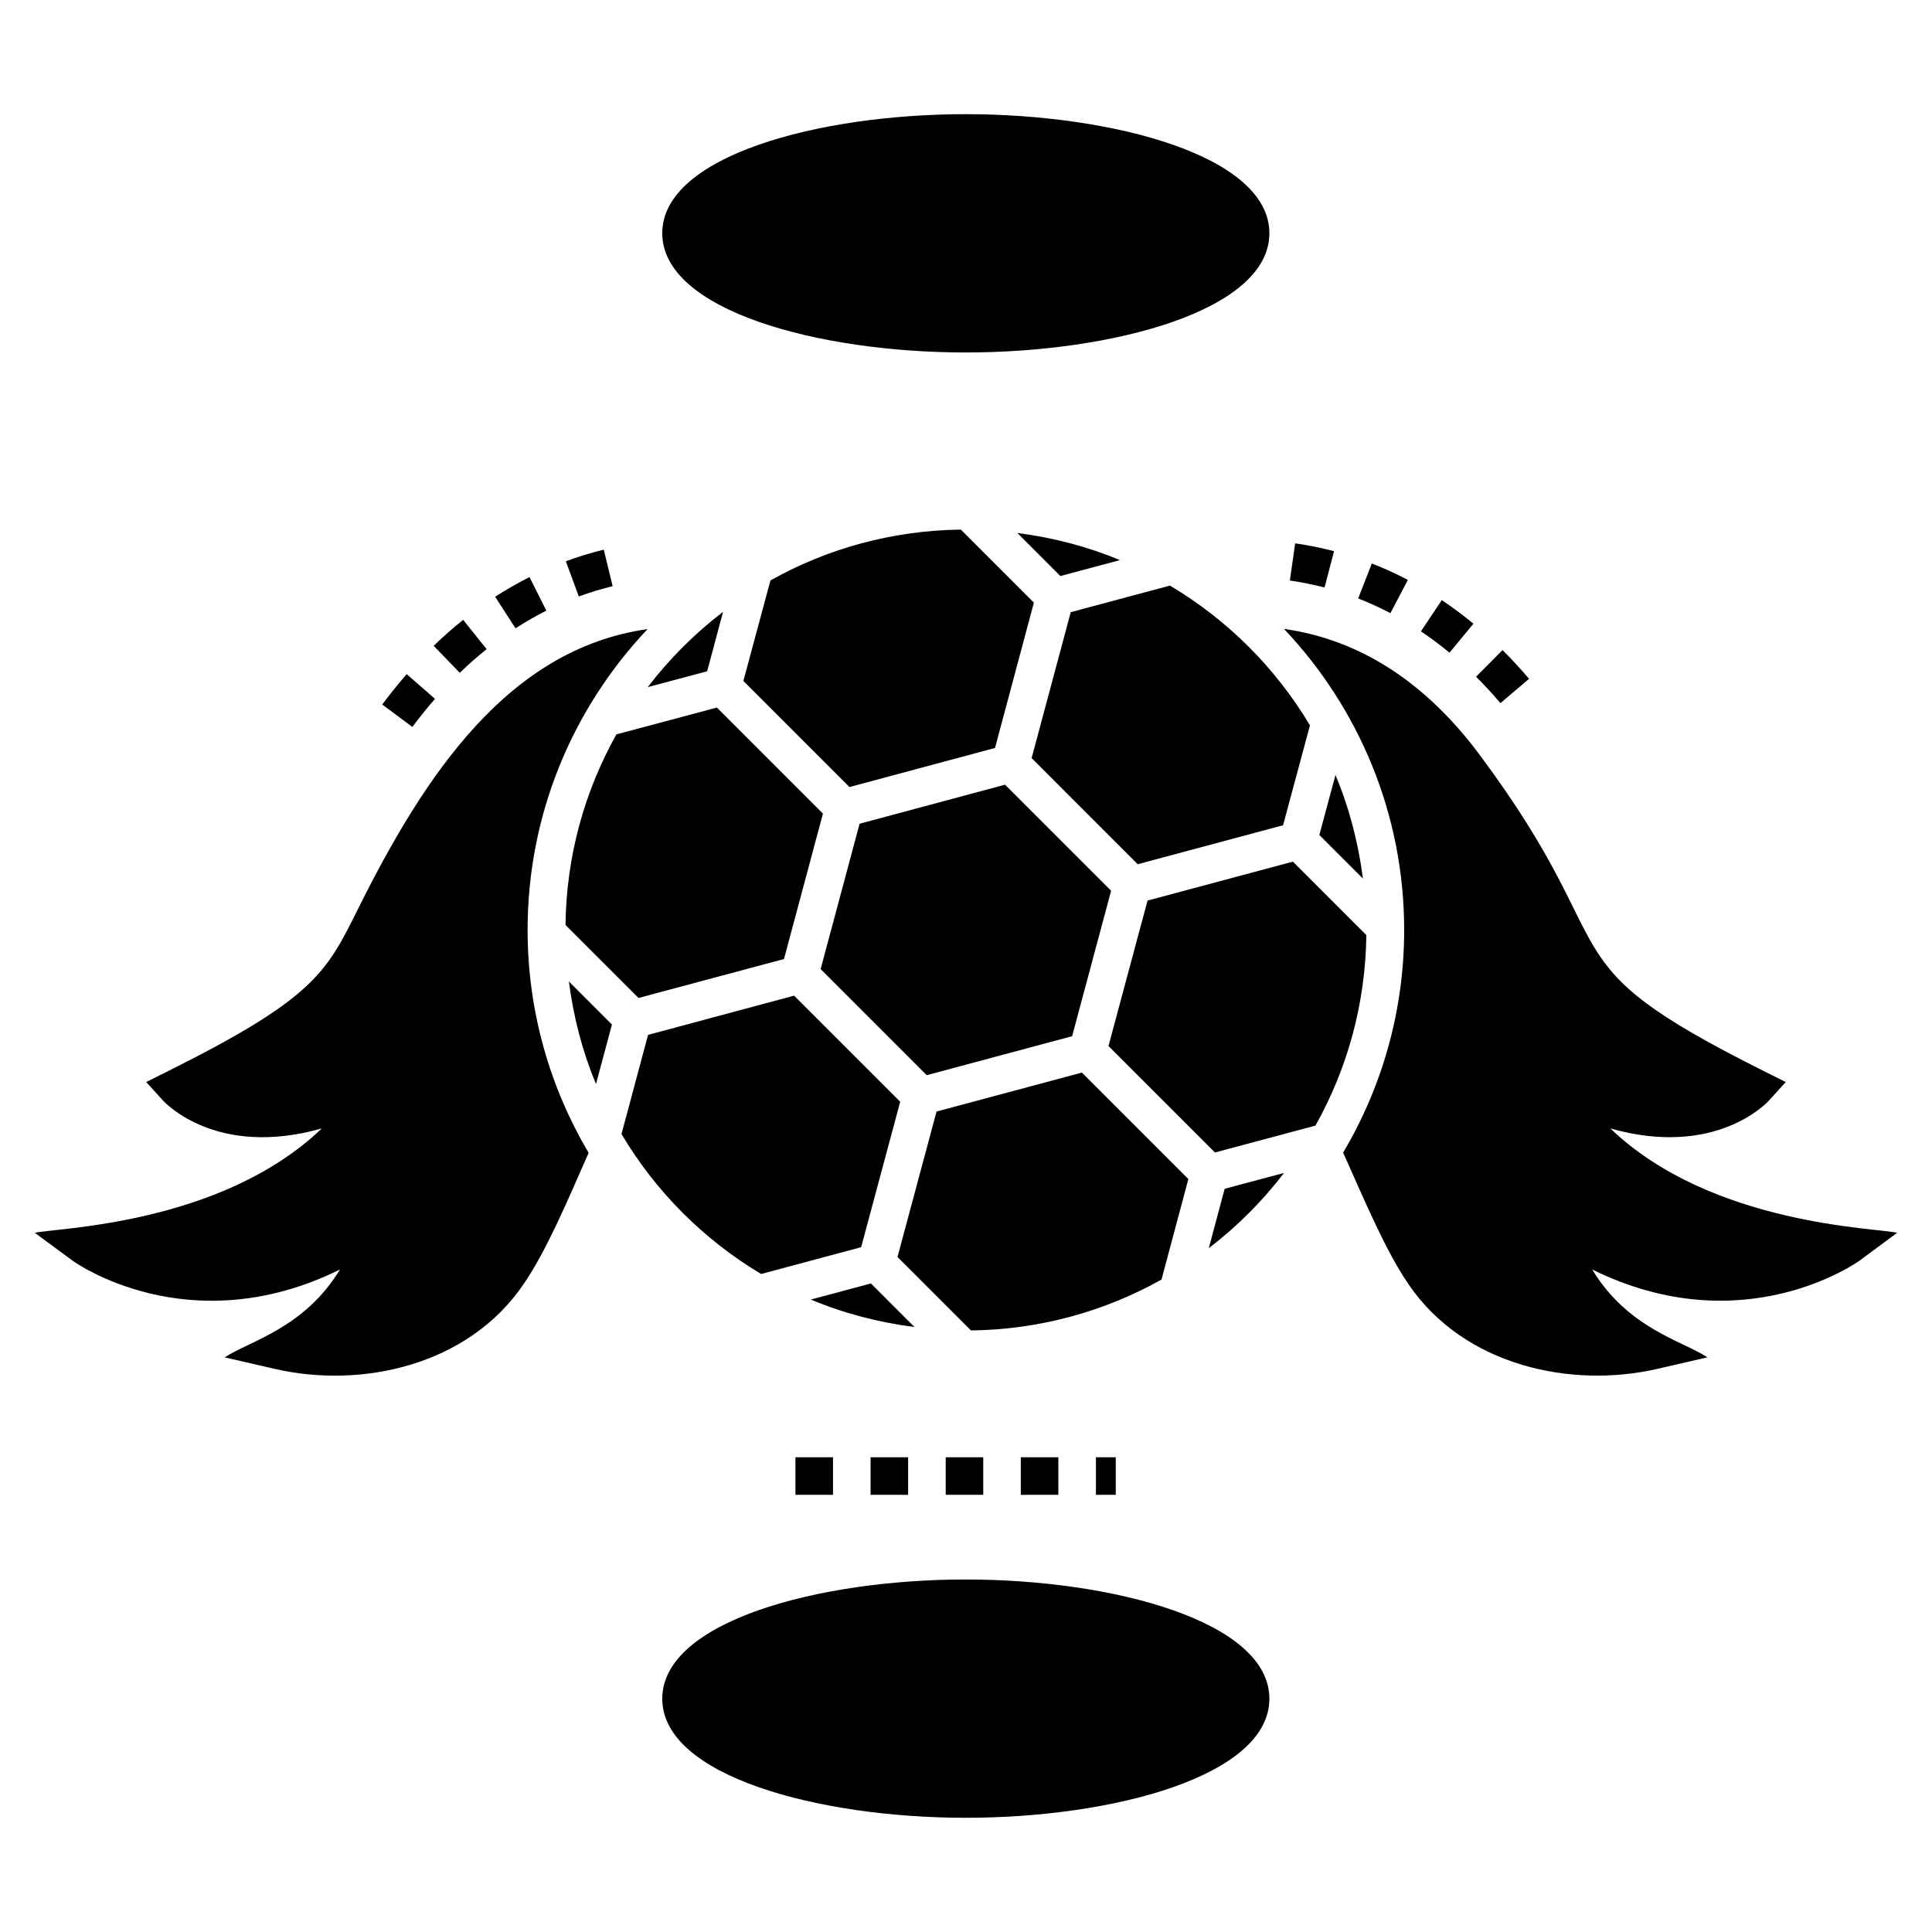
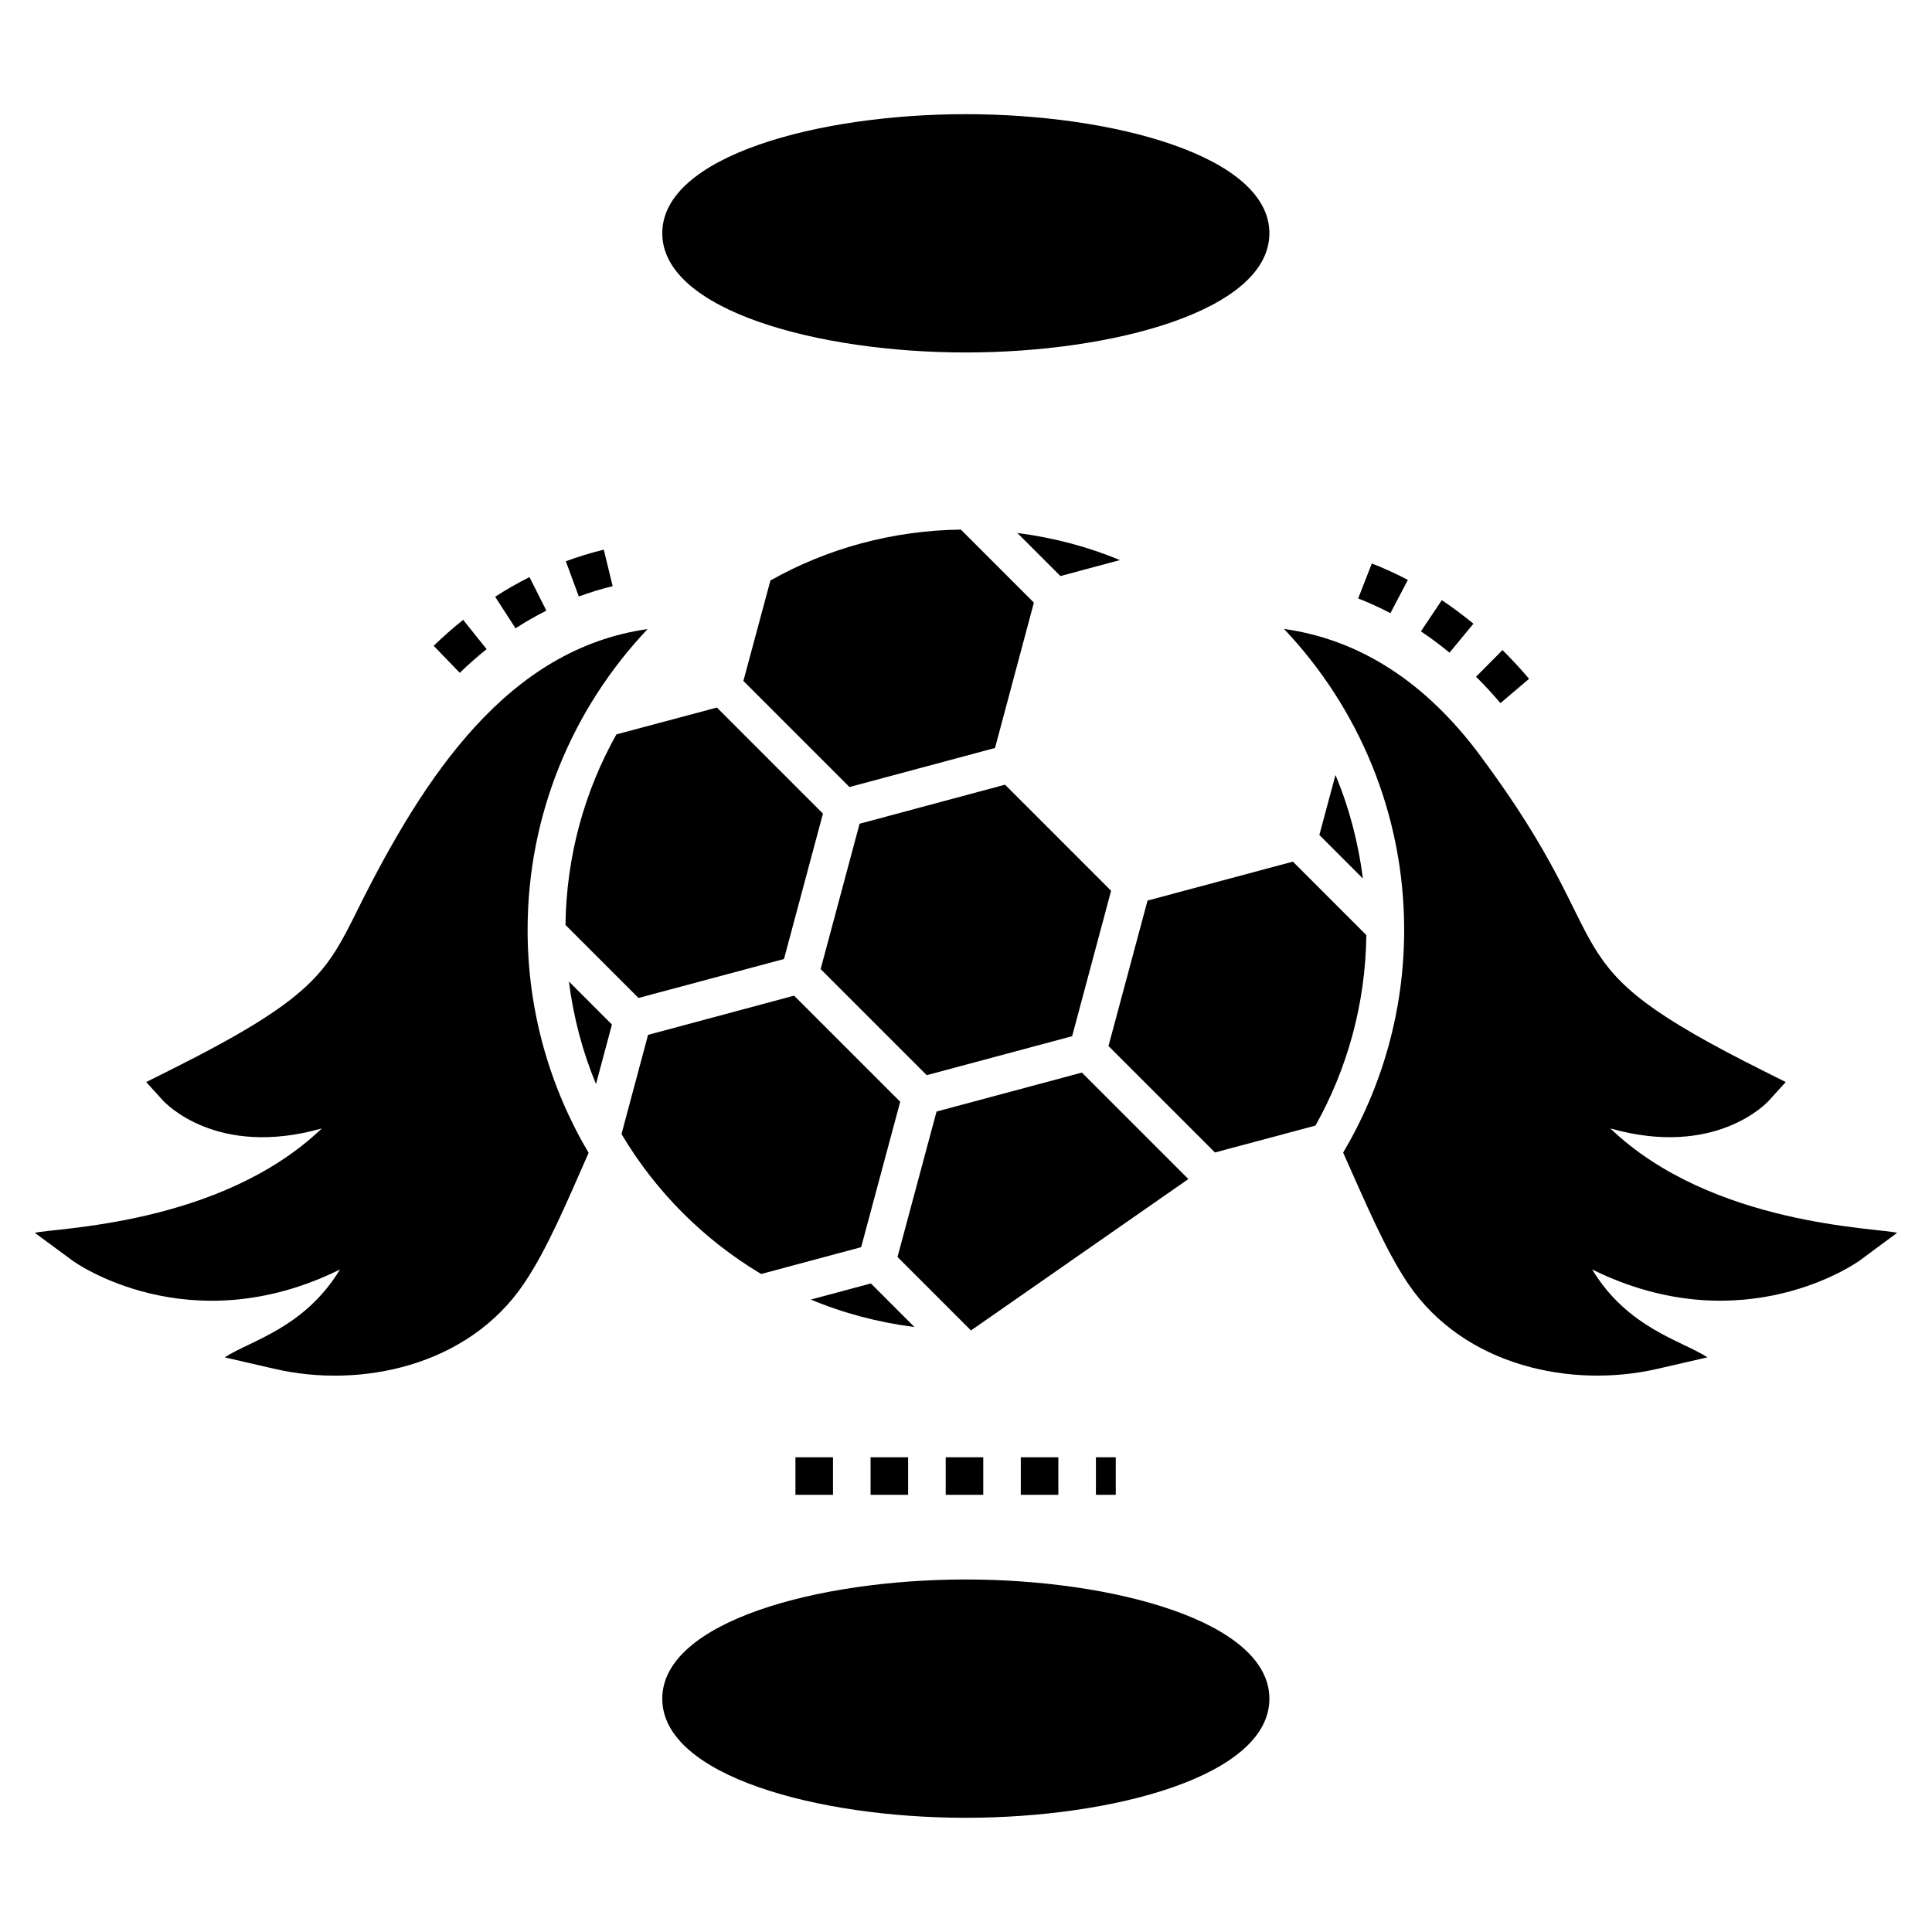
<svg xmlns="http://www.w3.org/2000/svg" fill="#000000" width="800px" height="800px" version="1.1" viewBox="144 144 512 512">
  <g>
    <path d="m283.82 390.45c0 21.547 5.922 41.754 16.172 59.07-5.824 13.188-11.047 25.68-17.168 34.688-14.832 21.945-43.445 27.82-66.09 22.543l-13.188-3.035c6.769-4.43 21.102-7.715 30.555-23.289-40.113 19.809-70.566-2.09-70.867-2.34l-10-7.367c5.027-1.344 49.117-1.891 76.043-27.672-27.77 7.863-41.406-6.668-42.102-7.414l-4.43-4.879 5.871-2.938c38.52-19.211 41.902-26.129 50.164-42.75 17.766-35.73 39.914-69.125 76.84-74.352-19.707 20.809-31.801 48.879-31.801 79.734z" />
    <path d="m272.96 316.03-6.219-7.769c-2.672 2.141-5.301 4.453-7.812 6.883l6.914 7.16c2.293-2.219 4.688-4.328 7.117-6.273z" />
-     <path d="m259.28 329.2-7.5-6.543c-2.227 2.551-4.406 5.258-6.484 8.047l7.984 5.945c1.926-2.582 3.941-5.09 6-7.449z" />
    <path d="m306.36 299.34-2.352-9.672c-3.383 0.82-6.766 1.855-10.059 3.07l3.445 9.336c2.934-1.082 5.949-2.004 8.965-2.734z" />
    <path d="m288.79 305.82-4.477-8.887c-3.09 1.555-6.148 3.309-9.094 5.215l5.402 8.359c2.648-1.715 5.398-3.289 8.168-4.688z" />
    <path d="m517.1 297.68c-3.117-1.633-6.328-3.102-9.551-4.356l-3.621 9.273c2.879 1.121 5.758 2.434 8.547 3.898z" />
-     <path d="m497.54 290.07c-3.387-0.887-6.859-1.586-10.309-2.078l-1.406 9.855c3.078 0.438 6.172 1.059 9.195 1.848z" />
    <path d="m549.22 323.89c-2.262-2.66-4.629-5.219-7.039-7.613l-7.012 7.062c2.215 2.199 4.391 4.551 6.465 6.996z" />
    <path d="m534.47 309.29c-2.703-2.234-5.523-4.336-8.375-6.246l-5.535 8.273c2.574 1.727 5.125 3.625 7.574 5.648z" />
    <path d="m646.76 470.71-9.953 7.367c-0.348 0.25-30.805 22.145-70.867 2.34 9.406 15.578 23.738 18.859 30.555 23.289l-13.188 3.035c-22.695 5.273-51.258-0.598-66.141-22.543-6.07-9.008-11.297-21.5-17.219-34.738 10.25-17.316 16.172-37.473 16.172-59.023 0-30.855-12.145-58.973-31.852-79.773 20.055 2.836 37.574 14.082 52.055 33.641 39.863 53.598 15.477 53.746 75.047 83.508l5.871 2.938-4.43 4.879c-0.648 0.746-14.332 15.277-42.051 7.414 26.883 25.777 70.973 26.324 76 27.668z" />
    <path d="m399.93 562.58c-38.965 0-80.422 11.098-80.422 31.602s41.453 31.551 80.422 31.551c39.016 0 80.473-11.047 80.473-31.551-0.004-20.504-41.457-31.602-80.473-31.602z" />
    <path d="m399.93 237.41c39.016 0 80.473-11.098 80.473-31.602-0.004-20.504-41.457-31.551-80.473-31.551-38.965 0-80.422 11.047-80.422 31.551s41.453 31.602 80.422 31.602z" />
    <path d="m374.71 530.19h9.953v9.953h-9.953z" />
    <path d="m354.8 530.19h9.953v9.953h-9.953z" />
    <path d="m434.43 530.19h5.258v9.953h-5.258z" />
    <path d="m414.52 530.19h9.953v9.953h-9.953z" />
    <path d="m394.62 530.19h9.953v9.953h-9.953z" />
    <path d="m417.99 303.7-10.301 38.52-38.57 10.352-28.117-28.117 7.168-26.625c14.93-8.41 32.148-13.238 50.461-13.488z" />
    <path d="m440.79 292.43c-8.547-3.562-17.68-5.965-27.184-7.184l11.41 11.41z" />
    <path d="m448.11 382.66-10.348 38.543 28.215 28.215 26.633-7.125c8.395-14.969 13.258-32.16 13.488-50.484l-19.469-19.469z" />
    <path d="m505.19 376.83c-1.234-9.598-3.66-18.82-7.277-27.438l-4.273 15.887z" />
-     <path d="m454.04 299.19-26.281 7.039-10.367 38.676 28.117 28.121 38.52-10.328 7.121-26.473c-9.086-15.234-21.848-27.977-37.109-37.035z" />
-     <path d="m335.62 306.14c-7.512 5.742-14.215 12.441-19.957 19.953l15.742-4.203z" />
-     <path d="m464.34 474.78c7.508-5.742 14.211-12.445 19.953-19.953l-15.746 4.215z" />
    <path d="m410.34 351.95-38.539 10.348-10.324 38.516 28.113 28.117 38.535-10.328 10.328-38.539z" />
-     <path d="m458.93 456.46c-0.625-0.625-30.035-30.035-28.219-28.215l-38.516 10.324-10.348 38.543 19.469 19.473c18.332-0.23 35.531-5.098 50.5-13.496z" />
+     <path d="m458.93 456.46c-0.625-0.625-30.035-30.035-28.219-28.215l-38.516 10.324-10.348 38.543 19.469 19.473z" />
    <path d="m358.88 488.39c8.625 3.625 17.859 6.055 27.465 7.289l-11.551-11.551z" />
    <path d="m294.76 404.1c1.223 9.504 3.621 18.637 7.184 27.184l4.227-15.773z" />
    <path d="m345.71 481.62 26.504-7.106 10.348-38.539-28.117-28.117-38.703 10.391-7.039 26.285c9.051 15.246 21.781 28 37.008 37.086z" />
    <path d="m313.21 408.47 38.555-10.324 10.324-38.531-28.109-28.109-26.625 7.113c-8.398 14.973-13.266 32.168-13.496 50.504z" />
  </g>
</svg>